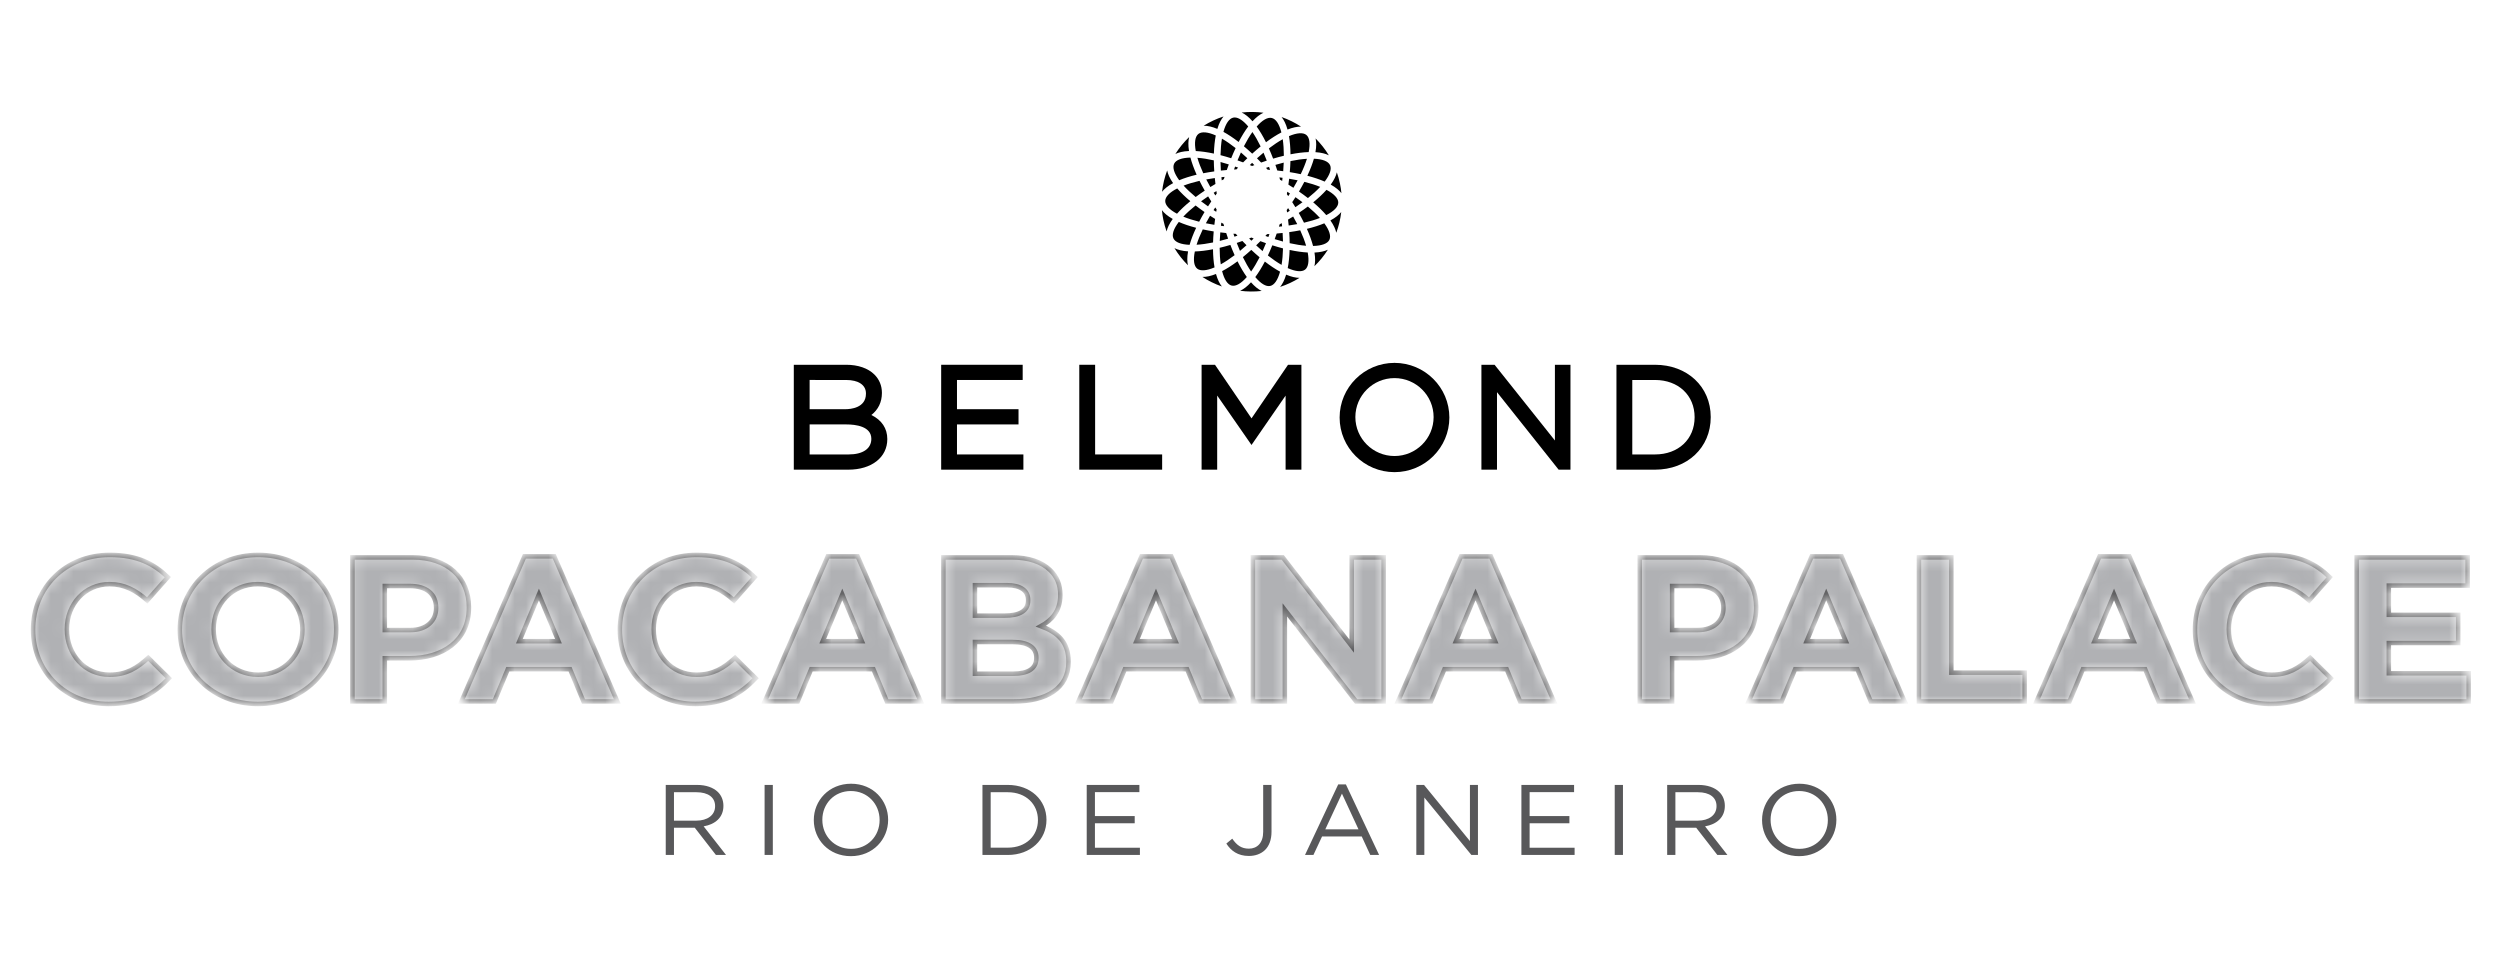
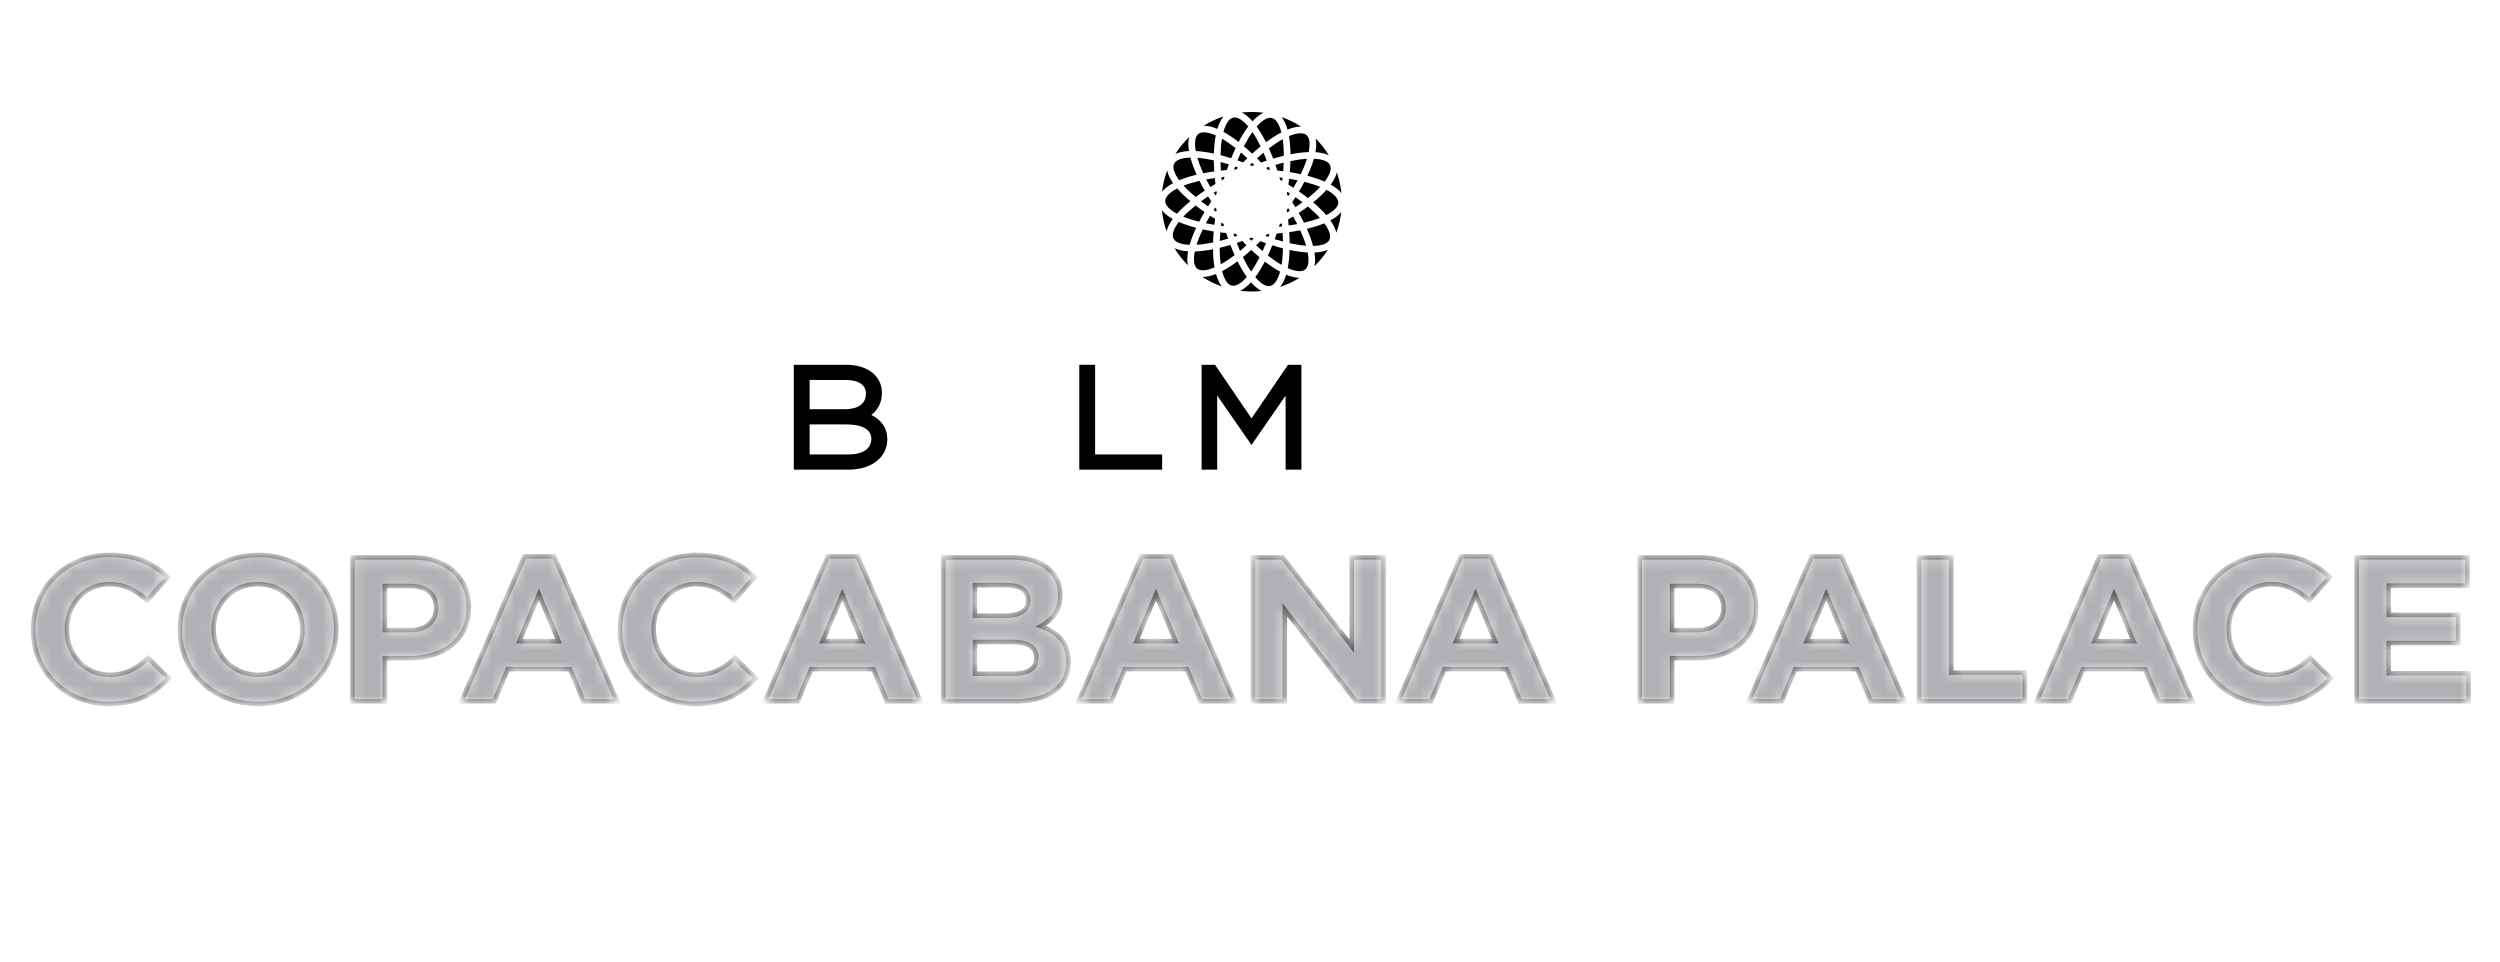
<svg xmlns="http://www.w3.org/2000/svg" width="221" height="85" viewBox="0 0 221 85" fill="none">
  <path d="M77.028 36.686C77.635 36.214 77.961 35.546 77.961 34.743V34.718C77.961 34.098 77.732 33.542 77.3 33.112C76.741 32.553 75.856 32.246 74.808 32.246H70.554H70.172V32.626V41.138V41.519H70.554H74.989C77.052 41.519 78.438 40.432 78.438 38.815C78.438 37.866 77.944 37.134 77.028 36.686ZM74.793 33.59C75.893 33.59 76.55 34.034 76.55 34.778V34.803C76.55 36.074 75.161 36.173 74.735 36.173H71.571V33.589L74.793 33.59ZM75.015 40.173H71.572V37.519H74.808C75.636 37.519 77.026 37.684 77.026 38.792C77.026 39.665 76.274 40.173 75.015 40.173Z" fill="black" />
-   <path d="M90.086 40.173H84.597V37.519H89.655H90.037V37.138V36.554V36.173H89.655H84.597V33.59H90.023H90.405V33.209V32.626V32.246H90.023H83.582H83.2V32.626V41.138V41.519H83.582H90.086H90.468V41.138V40.553V40.173H90.086Z" fill="black" />
  <path d="M96.809 40.173V32.626V32.246H96.427H95.791H95.409V32.626V41.139V41.519H95.791H102.352H102.734V41.139V40.554V40.173H102.352H96.809Z" fill="black" />
  <path d="M114.064 32.246H113.862L113.748 32.413L110.634 36.984L107.519 32.413L107.405 32.246H107.203H106.603H106.221V32.626V41.139V41.519H106.603H107.217H107.599V41.139V34.965L110.318 38.882L110.633 39.336L110.947 38.882L113.647 34.972V41.139V41.519H114.029H114.662H115.044V41.139V32.626V32.246H114.662H114.064Z" fill="black" />
-   <path d="M137.837 32.246H137.454V32.626V38.94L132.235 32.389L132.121 32.246H131.936H131.339H130.957V32.626V41.139V41.519H131.339H131.951H132.334V41.139V34.668L137.669 41.375L137.784 41.519H137.969H138.447H138.829V41.139V32.626V32.246H138.447H137.837Z" fill="black" />
-   <path d="M146.303 32.246H143.276H142.894V32.626V41.139V41.519H143.276H146.303C149.157 41.519 151.228 39.57 151.228 36.883V36.859C151.228 34.186 149.156 32.246 146.303 32.246ZM146.303 40.173H144.294V33.59H146.303C148.365 33.59 149.804 34.944 149.804 36.883C149.804 38.83 148.364 40.173 146.303 40.173Z" fill="black" />
-   <path d="M123.274 32.078C120.599 32.078 118.422 34.245 118.422 36.909C118.422 39.572 120.599 41.738 123.274 41.738C125.948 41.738 128.124 39.572 128.124 36.909C128.124 34.245 125.948 32.078 123.274 32.078ZM123.274 40.312C121.365 40.312 119.814 38.767 119.814 36.868C119.814 34.969 121.365 33.424 123.274 33.424C125.181 33.424 126.731 34.969 126.731 36.868C126.731 38.767 125.181 40.312 123.274 40.312Z" fill="black" />
  <path d="M109.183 14.723C109.269 14.753 109.359 14.784 109.449 14.817C109.401 14.869 109.353 14.921 109.305 14.973C109.232 14.977 109.16 14.98 109.088 14.985C109.119 14.896 109.151 14.809 109.183 14.723ZM113.308 19.728C113.243 19.764 113.182 19.799 113.119 19.831C113.1 19.899 113.08 19.968 113.057 20.038C113.152 20.029 113.244 20.02 113.336 20.009C113.327 19.919 113.319 19.825 113.308 19.728ZM107.925 15.08C108.096 15.061 108.271 15.044 108.449 15.029L108.45 15.026C108.509 14.858 108.566 14.695 108.625 14.536C108.376 14.456 108.13 14.386 107.893 14.322C107.897 14.567 107.908 14.821 107.925 15.08ZM110.485 14.591C110.551 14.619 110.618 14.646 110.684 14.675C110.749 14.648 110.816 14.623 110.885 14.595C110.819 14.528 110.753 14.461 110.686 14.395C110.623 14.458 110.556 14.523 110.485 14.591ZM107.893 13.716C108.197 13.795 108.513 13.885 108.836 13.989C108.96 13.684 109.09 13.384 109.229 13.091C108.808 12.758 108.403 12.478 108.02 12.257C107.948 12.685 107.906 13.174 107.893 13.716ZM113.377 15.717C113.283 15.705 113.189 15.693 113.098 15.683C113.118 15.751 113.138 15.82 113.157 15.888C113.218 15.922 113.28 15.957 113.344 15.994C113.355 15.901 113.367 15.809 113.377 15.717ZM111.916 14.841C111.964 14.893 112.011 14.946 112.059 15C112.134 15.006 112.204 15.011 112.274 15.016C112.244 14.926 112.215 14.838 112.184 14.75C112.097 14.778 112.008 14.809 111.916 14.841ZM111.117 13.994C111.239 14.118 111.361 14.242 111.482 14.369L111.484 14.37C111.656 14.309 111.822 14.253 111.982 14.199C111.889 13.958 111.793 13.722 111.694 13.495C111.5 13.655 111.306 13.822 111.117 13.994ZM109.396 14.177C109.554 14.231 109.719 14.291 109.889 14.355L109.891 14.352L109.893 14.353C110.027 14.219 110.149 14.098 110.266 13.986C110.074 13.806 109.885 13.636 109.698 13.476C109.593 13.706 109.492 13.94 109.396 14.177ZM111.913 21.498C111.753 21.442 111.589 21.382 111.423 21.32L111.422 21.322L111.418 21.321C111.29 21.45 111.165 21.572 111.044 21.689C111.234 21.867 111.423 22.038 111.611 22.199C111.716 21.969 111.817 21.736 111.913 21.498ZM112.22 20.689C112.149 20.693 112.078 20.696 112.005 20.699C111.958 20.752 111.91 20.805 111.86 20.857C111.95 20.889 112.039 20.92 112.125 20.951C112.158 20.864 112.189 20.777 112.22 20.689ZM110.824 21.082C110.759 21.056 110.692 21.027 110.624 20.998C110.56 21.025 110.493 21.052 110.423 21.079C110.489 21.146 110.556 21.214 110.623 21.28C110.688 21.215 110.756 21.15 110.824 21.082ZM107.874 20.544C107.852 20.802 107.836 21.056 107.826 21.299C108.07 21.239 108.317 21.172 108.564 21.099C108.506 20.935 108.45 20.768 108.397 20.601C108.221 20.583 108.047 20.563 107.875 20.542L107.874 20.544ZM113.418 21.958C113.11 21.879 112.794 21.788 112.472 21.685C112.348 21.993 112.218 22.294 112.081 22.585C112.503 22.917 112.907 23.197 113.29 23.416C113.362 22.985 113.405 22.497 113.418 21.958ZM107.916 23.367C108.301 23.155 108.711 22.884 109.141 22.557C109.01 22.267 108.884 21.964 108.766 21.651C108.447 21.747 108.131 21.832 107.817 21.906C107.818 22.446 107.851 22.935 107.916 23.367ZM109.249 20.673C109.177 20.67 109.105 20.664 109.034 20.659C109.064 20.747 109.095 20.836 109.124 20.924C109.212 20.895 109.3 20.865 109.39 20.833C109.344 20.782 109.296 20.728 109.249 20.673ZM113.383 20.593C113.212 20.612 113.037 20.629 112.859 20.644L112.858 20.647C112.801 20.813 112.743 20.978 112.683 21.138C112.933 21.216 113.177 21.288 113.418 21.353C113.412 21.106 113.4 20.852 113.383 20.593ZM110.192 21.68C110.069 21.558 109.945 21.431 109.825 21.303C109.651 21.365 109.486 21.421 109.328 21.475C109.42 21.716 109.516 21.951 109.615 22.179C109.812 22.017 110.005 21.85 110.192 21.68ZM114.017 15.217C114.351 15.27 114.675 15.33 114.984 15.398C115.22 14.911 115.402 14.455 115.533 14.038C115.091 14.063 114.603 14.131 114.075 14.24C114.065 14.554 114.048 14.882 114.017 15.217ZM113.778 18.78C113.857 18.732 113.938 18.683 114.016 18.634C113.966 18.553 113.918 18.473 113.869 18.395C113.827 18.455 113.785 18.513 113.745 18.571C113.755 18.64 113.767 18.712 113.778 18.78ZM107.932 19.958C108.023 19.971 108.117 19.981 108.211 19.992C108.191 19.923 108.17 19.855 108.152 19.785C108.086 19.748 108.024 19.713 107.965 19.68C107.954 19.773 107.942 19.866 107.932 19.958ZM113.758 17.162C113.799 17.222 113.841 17.28 113.88 17.338C113.93 17.26 113.982 17.182 114.032 17.103C113.953 17.051 113.875 17 113.795 16.95C113.783 17.023 113.771 17.093 113.758 17.162ZM113.894 16.32V16.322C114.044 16.413 114.193 16.508 114.338 16.602C114.471 16.377 114.596 16.155 114.711 15.939C114.469 15.889 114.218 15.843 113.96 15.801C113.941 15.971 113.917 16.144 113.894 16.32ZM114.52 17.43C114.427 17.578 114.33 17.725 114.232 17.869C114.325 18.013 114.417 18.16 114.512 18.315C114.73 18.17 114.94 18.023 115.138 17.878C114.941 17.728 114.735 17.578 114.52 17.43ZM113.865 19.411L113.863 19.413C113.887 19.596 113.905 19.769 113.92 19.935C114.174 19.9 114.428 19.858 114.676 19.812C114.563 19.59 114.443 19.366 114.314 19.14C114.166 19.232 114.016 19.323 113.865 19.411ZM116.705 16.521C116.298 16.354 115.83 16.204 115.304 16.075C115.16 16.352 115.001 16.638 114.828 16.93C115.106 17.121 115.37 17.315 115.62 17.509C116.04 17.174 116.403 16.844 116.705 16.521ZM115.479 11.927C115.194 11.696 114.644 11.736 113.946 12.034C114.028 12.506 114.072 13.042 114.08 13.635L114.084 13.634V13.64C114.664 13.526 115.202 13.46 115.687 13.444C115.84 12.695 115.768 12.161 115.479 11.927ZM115.369 23.835C115.662 23.608 115.742 23.074 115.603 22.321C115.122 22.297 114.587 22.221 114.005 22.096V22.101H114.001C113.983 22.693 113.928 23.229 113.835 23.7C114.527 24.01 115.077 24.061 115.369 23.835ZM116.285 13.451C116.809 13.484 117.192 13.589 117.47 13.73C117.138 13.182 116.742 12.682 116.296 12.237C116.368 12.54 116.379 12.936 116.285 13.451ZM116.149 14.031C116.018 14.492 115.824 14.994 115.572 15.532L115.576 15.533L115.573 15.537C116.15 15.687 116.662 15.86 117.102 16.053C117.567 15.444 117.734 14.932 117.576 14.597C117.419 14.26 116.915 14.062 116.149 14.031ZM108.001 15.945C108.064 15.909 108.127 15.876 108.189 15.842C108.209 15.775 108.23 15.707 108.252 15.636C108.157 15.645 108.064 15.654 107.973 15.665C107.981 15.756 107.991 15.849 108.001 15.945ZM113.816 11.453C114.267 11.273 114.666 11.187 115.012 11.193C114.477 10.844 113.899 10.559 113.293 10.346C113.49 10.591 113.675 10.943 113.816 11.453ZM113.968 20.52C113.992 20.855 114.005 21.183 114.007 21.497C114.536 21.615 115.022 21.692 115.46 21.725C115.338 21.307 115.164 20.849 114.94 20.359C114.621 20.421 114.296 20.475 113.968 20.52ZM117.242 19.016C117.926 18.668 118.3 18.28 118.303 17.909C118.307 17.539 117.939 17.142 117.262 16.781C116.94 17.143 116.548 17.513 116.09 17.885L116.094 17.887L116.09 17.89C116.541 18.272 116.928 18.649 117.242 19.016ZM115.614 18.256C115.362 18.445 115.092 18.634 114.81 18.821C114.977 19.114 115.131 19.403 115.273 19.688C115.8 19.566 116.271 19.425 116.679 19.265C116.384 18.938 116.027 18.601 115.614 18.256ZM103.796 14.468C103.631 14.8 103.789 15.316 104.241 15.933C104.683 15.747 105.198 15.584 105.777 15.445L105.774 15.439L105.78 15.438C105.539 14.896 105.356 14.392 105.234 13.93C104.469 13.946 103.959 14.136 103.796 14.468ZM116.201 22.326C116.283 22.838 116.267 23.231 116.194 23.532C116.649 23.094 117.047 22.604 117.383 22.075C117.102 22.207 116.72 22.303 116.201 22.326ZM105.025 22.222C104.49 22.189 104.104 22.078 103.822 21.934C104.16 22.491 104.561 22.998 105.015 23.448C104.943 23.143 104.929 22.744 105.025 22.222ZM107.493 24.22C107.041 24.402 106.638 24.488 106.291 24.48C106.827 24.829 107.407 25.113 108.015 25.326C107.818 25.081 107.635 24.729 107.493 24.22ZM111.348 22.744C111.106 22.541 110.86 22.321 110.614 22.09C110.374 22.309 110.124 22.523 109.87 22.729C110.106 23.214 110.349 23.64 110.598 24.003C110.851 23.645 111.102 23.223 111.348 22.744ZM105.161 21.643C105.292 21.182 105.485 20.679 105.738 20.141L105.734 20.14L105.735 20.136C105.158 19.987 104.646 19.814 104.206 19.62C103.741 20.228 103.573 20.741 103.732 21.077C103.891 21.413 104.395 21.611 105.161 21.643ZM103.7 16.188C103.393 15.749 103.239 15.378 103.177 15.069C102.952 15.671 102.798 16.302 102.726 16.952C102.92 16.703 103.226 16.442 103.7 16.188ZM113.481 14.374C113.238 14.434 112.993 14.502 112.745 14.575C112.803 14.738 112.859 14.906 112.912 15.073C113.082 15.091 113.255 15.111 113.435 15.134C113.456 14.874 113.471 14.62 113.481 14.374ZM104.047 18.893C104.365 18.535 104.758 18.164 105.222 17.787L105.217 17.784L105.219 17.782C104.77 17.402 104.383 17.026 104.067 16.658C103.384 17.006 103.009 17.396 103.006 17.767C103.002 18.138 103.369 18.534 104.047 18.893ZM110.219 24.487C109.937 24.096 109.662 23.632 109.398 23.102L109.394 23.105L109.392 23.101C108.917 23.456 108.462 23.746 108.035 23.967C108.222 24.709 108.52 25.16 108.882 25.246C109.245 25.333 109.719 25.06 110.219 24.487ZM113.695 24.278C113.547 24.776 113.359 25.123 113.161 25.364C113.775 25.162 114.35 24.892 114.879 24.562C114.533 24.561 114.137 24.466 113.695 24.278ZM110.721 10.72C111.051 10.359 111.376 10.109 111.692 9.966C111.063 9.883 110.419 9.874 109.764 9.947C110.08 10.095 110.399 10.352 110.721 10.72ZM103.67 19.356C103.203 19.095 102.902 18.829 102.713 18.576C102.739 18.864 102.781 19.153 102.842 19.442C102.915 19.793 103.012 20.131 103.128 20.46C103.195 20.152 103.356 19.787 103.67 19.356ZM110.589 24.955C110.264 25.312 109.941 25.562 109.629 25.705C110.249 25.785 110.887 25.793 111.53 25.721C111.221 25.572 110.906 25.318 110.589 24.955ZM105.108 13.349C105.022 12.821 105.043 12.421 105.121 12.117C104.654 12.565 104.244 13.068 103.901 13.613C104.185 13.473 104.572 13.372 105.108 13.349ZM117.515 21.205C117.68 20.872 117.522 20.357 117.069 19.74C116.626 19.925 116.111 20.089 115.533 20.229L115.535 20.234L115.531 20.235C115.771 20.776 115.953 21.282 116.075 21.743C116.841 21.726 117.352 21.537 117.515 21.205ZM117.637 16.318C118.093 16.573 118.391 16.832 118.582 17.078C118.554 16.795 118.512 16.512 118.452 16.227C118.382 15.885 118.288 15.556 118.177 15.236C118.106 15.538 117.944 15.897 117.637 16.318ZM117.608 19.485C117.907 19.911 118.063 20.271 118.127 20.575C118.345 19.99 118.492 19.376 118.565 18.745C118.371 18.987 118.068 19.239 117.608 19.485ZM112.287 25.278C112.651 25.199 112.955 24.755 113.158 24.016C112.733 23.784 112.285 23.487 111.817 23.124L111.816 23.128L111.812 23.124C111.537 23.649 111.255 24.108 110.967 24.493C111.456 25.076 111.921 25.358 112.287 25.278ZM105.941 11.838C105.648 12.067 105.566 12.6 105.706 13.352C106.191 13.377 106.725 13.452 107.304 13.577V13.573L107.308 13.574C107.327 12.978 107.383 12.442 107.474 11.975C106.783 11.664 106.232 11.612 105.941 11.838ZM107.614 11.395C107.766 10.885 107.958 10.535 108.162 10.295C107.534 10.5 106.946 10.777 106.404 11.115C106.755 11.11 107.16 11.203 107.614 11.395ZM106.173 17.794C106.372 17.946 106.578 18.097 106.79 18.243C106.885 18.093 106.981 17.948 107.077 17.806C106.982 17.657 106.888 17.508 106.797 17.359C106.581 17.503 106.373 17.648 106.173 17.794ZM107.53 16.892C107.45 16.941 107.37 16.99 107.29 17.039C107.339 17.119 107.388 17.199 107.439 17.28C107.48 17.22 107.522 17.162 107.563 17.104C107.553 17.033 107.541 16.962 107.53 16.892ZM107.445 16.261C107.423 16.077 107.405 15.905 107.389 15.739C107.134 15.775 106.882 15.815 106.633 15.862C106.746 16.086 106.868 16.311 106.994 16.534C107.143 16.442 107.293 16.351 107.445 16.262V16.261H107.445ZM113.394 12.307C113.009 12.519 112.598 12.791 112.17 13.118C112.3 13.408 112.425 13.711 112.544 14.023C112.862 13.928 113.18 13.843 113.493 13.769C113.49 13.229 113.458 12.739 113.394 12.307ZM111.091 11.187C111.372 11.579 111.648 12.042 111.911 12.571L111.914 12.569L111.916 12.573C112.392 12.218 112.847 11.928 113.275 11.706C113.087 10.965 112.79 10.515 112.426 10.43C112.061 10.341 111.592 10.616 111.091 11.187ZM109.961 12.931C110.202 13.133 110.448 13.351 110.695 13.584C110.94 13.361 111.189 13.147 111.439 12.944C111.204 12.461 110.96 12.034 110.712 11.671C110.46 12.027 110.208 12.45 109.961 12.931ZM109.149 10.384C109.106 10.384 109.063 10.389 109.022 10.397C108.658 10.476 108.352 10.921 108.151 11.657C108.577 11.889 109.025 12.189 109.492 12.55L109.493 12.547L109.497 12.551C109.773 12.024 110.056 11.564 110.343 11.18C109.908 10.665 109.489 10.384 109.149 10.384ZM106.97 19.072C106.839 19.296 106.714 19.518 106.598 19.736C106.839 19.786 107.089 19.832 107.349 19.874C107.369 19.704 107.39 19.53 107.416 19.352C107.266 19.262 107.118 19.168 106.97 19.072ZM107.55 18.513C107.51 18.454 107.469 18.396 107.429 18.337C107.379 18.415 107.329 18.492 107.278 18.571C107.355 18.623 107.435 18.673 107.514 18.723C107.525 18.655 107.537 18.586 107.55 18.513ZM105.831 23.748C106.116 23.979 106.667 23.937 107.365 23.638C107.282 23.168 107.236 22.632 107.229 22.038L107.225 22.039V22.035C106.644 22.148 106.108 22.213 105.623 22.23C105.469 22.978 105.541 23.512 105.831 23.748ZM107.341 15.153C107.318 14.817 107.304 14.49 107.301 14.176C106.776 14.058 106.291 13.981 105.849 13.948C105.97 14.367 106.145 14.825 106.368 15.316C106.687 15.253 107.013 15.198 107.341 15.153ZM105.698 17.416C105.951 17.227 106.218 17.038 106.499 16.852C106.335 16.565 106.181 16.275 106.036 15.986C105.51 16.107 105.038 16.25 104.63 16.409C104.927 16.736 105.284 17.074 105.698 17.416ZM107.291 20.459C106.955 20.405 106.632 20.345 106.324 20.277C106.09 20.765 105.906 21.22 105.777 21.636C106.218 21.61 106.707 21.543 107.234 21.434C107.243 21.12 107.263 20.793 107.291 20.459ZM104.604 19.152C105.011 19.319 105.479 19.469 106.005 19.601C106.15 19.32 106.311 19.033 106.481 18.744C106.208 18.555 105.943 18.361 105.69 18.163C105.266 18.502 104.903 18.833 104.604 19.152Z" fill="black" />
  <mask id="path-9-inside-1_2159_26342" fill="white">
    <path d="M2.923 55.679V55.643C2.923 52.021 5.711 49.054 9.707 49.054C12.161 49.054 13.629 49.855 14.837 51.02L13.016 53.077C12.012 52.185 10.99 51.639 9.689 51.639C7.495 51.639 5.916 53.422 5.916 55.607V55.643C5.916 57.827 7.458 59.647 9.689 59.647C11.176 59.647 12.086 59.065 13.109 58.155L14.93 59.957C13.592 61.358 12.105 62.232 9.596 62.232C5.767 62.232 2.923 59.338 2.923 55.679ZM15.896 55.679V55.643C15.896 52.021 18.814 49.054 22.828 49.054C26.843 49.054 29.724 51.984 29.724 55.607V55.643C29.724 59.265 26.806 62.232 22.791 62.232C18.777 62.232 15.896 59.301 15.896 55.679ZM26.732 55.679V55.643C26.732 53.459 25.096 51.638 22.791 51.638C20.487 51.638 18.888 53.422 18.888 55.606V55.643C18.888 57.827 20.524 59.647 22.829 59.647C25.133 59.647 26.732 57.863 26.732 55.679ZM31.154 49.273H36.47C39.574 49.273 41.452 51.074 41.452 53.677V53.714C41.452 56.662 39.11 58.191 36.191 58.191H34.017V62.013H31.154V49.273ZM36.284 55.697C37.715 55.697 38.552 54.86 38.552 53.768V53.731C38.552 52.476 37.66 51.802 36.228 51.802H34.017V55.697L36.284 55.697ZM46.358 49.181H48.997L54.573 62.013H51.581L50.392 59.156H44.89L43.7 62.013H40.782L46.358 49.181ZM49.369 56.68L47.64 52.549L45.912 56.68H49.369ZM54.795 55.679V55.643C54.795 52.021 57.583 49.054 61.579 49.054C64.032 49.054 65.501 49.855 66.709 51.02L64.888 53.077C63.884 52.185 62.862 51.639 61.561 51.639C59.367 51.639 57.788 53.422 57.788 55.607V55.643C57.788 57.827 59.33 59.647 61.561 59.647C63.048 59.647 63.958 59.065 64.981 58.155L66.802 59.957C65.464 61.358 63.977 62.232 61.468 62.232C57.639 62.232 54.795 59.338 54.795 55.679ZM73.176 49.181H75.816L81.392 62.013H78.399L77.21 59.156H71.708L70.519 62.013H67.601L73.176 49.181ZM76.187 56.68L74.459 52.549L72.73 56.68H76.187ZM83.398 49.273H89.439C90.925 49.273 92.096 49.673 92.84 50.401C93.435 50.983 93.732 51.693 93.732 52.567V52.603C93.732 54.041 92.951 54.842 92.022 55.352C93.528 55.916 94.457 56.772 94.457 58.483V58.519C94.457 60.849 92.524 62.014 89.587 62.014H83.398V49.273H83.398ZM90.888 53.04C90.888 52.203 90.219 51.73 89.011 51.73H86.186V54.423H88.825C90.089 54.423 90.888 54.023 90.888 53.076V53.04ZM89.494 56.753H86.186V59.556H89.587C90.851 59.556 91.613 59.119 91.613 58.173V58.136C91.613 57.281 90.963 56.753 89.494 56.753ZM100.906 49.181H103.545L109.121 62.013H106.129L104.939 59.156H99.438L98.248 62.013H95.33L100.906 49.181ZM103.917 56.68L102.188 52.549L100.46 56.68H103.917ZM110.756 49.273H113.395L119.492 57.117V49.273H122.316V62.013H119.882L113.581 53.914V62.013H110.756V49.273ZM129.155 49.181H131.795L137.371 62.013H134.378L133.189 59.156H127.687L126.498 62.013H123.579L129.155 49.181ZM132.166 56.68L130.438 52.549L128.709 56.68H132.166ZM144.952 49.273H150.268C153.372 49.273 155.25 51.074 155.25 53.677V53.714C155.25 56.662 152.907 58.191 149.989 58.191H147.815V62.013H144.952V49.273ZM150.082 55.697C151.514 55.697 152.35 54.86 152.35 53.768V53.731C152.35 52.476 151.458 51.802 150.027 51.802H147.815V55.697L150.082 55.697ZM160.156 49.181H162.795L168.371 62.013H165.379L164.189 59.156H158.688L157.498 62.013H154.58L160.156 49.181ZM163.167 56.68L161.438 52.549L159.71 56.68H163.167ZM169.634 49.273H172.496V59.465H178.983V62.013H169.634V49.273ZM185.599 49.181H188.238L193.814 62.013H190.822L189.632 59.156H184.131L182.941 62.013H180.023L185.599 49.181ZM188.61 56.68L186.882 52.549L185.153 56.68H188.61ZM194.036 55.679V55.643C194.036 52.021 196.824 49.054 200.82 49.054C203.274 49.054 204.742 49.855 205.95 51.02L204.129 53.077C203.125 52.185 202.103 51.639 200.802 51.639C198.608 51.639 197.028 53.422 197.028 55.607V55.643C197.028 57.827 198.571 59.647 200.802 59.647C202.289 59.647 203.199 59.065 204.222 58.155L206.043 59.957C204.705 61.358 203.218 62.232 200.709 62.232C196.88 62.232 194.036 59.338 194.036 55.679ZM208.328 49.273H218.142V51.766H211.172V54.351H217.306V56.844H211.172V59.52H218.235V62.013H208.328L208.328 49.273Z" />
  </mask>
  <path d="M2.923 55.679V55.643C2.923 52.021 5.711 49.054 9.707 49.054C12.161 49.054 13.629 49.855 14.837 51.02L13.016 53.077C12.012 52.185 10.99 51.639 9.689 51.639C7.495 51.639 5.916 53.422 5.916 55.607V55.643C5.916 57.827 7.458 59.647 9.689 59.647C11.176 59.647 12.086 59.065 13.109 58.155L14.93 59.957C13.592 61.358 12.105 62.232 9.596 62.232C5.767 62.232 2.923 59.338 2.923 55.679ZM15.896 55.679V55.643C15.896 52.021 18.814 49.054 22.828 49.054C26.843 49.054 29.724 51.984 29.724 55.607V55.643C29.724 59.265 26.806 62.232 22.791 62.232C18.777 62.232 15.896 59.301 15.896 55.679ZM26.732 55.679V55.643C26.732 53.459 25.096 51.638 22.791 51.638C20.487 51.638 18.888 53.422 18.888 55.606V55.643C18.888 57.827 20.524 59.647 22.829 59.647C25.133 59.647 26.732 57.863 26.732 55.679ZM31.154 49.273H36.47C39.574 49.273 41.452 51.074 41.452 53.677V53.714C41.452 56.662 39.11 58.191 36.191 58.191H34.017V62.013H31.154V49.273ZM36.284 55.697C37.715 55.697 38.552 54.86 38.552 53.768V53.731C38.552 52.476 37.66 51.802 36.228 51.802H34.017V55.697L36.284 55.697ZM46.358 49.181H48.997L54.573 62.013H51.581L50.392 59.156H44.89L43.7 62.013H40.782L46.358 49.181ZM49.369 56.68L47.64 52.549L45.912 56.68H49.369ZM54.795 55.679V55.643C54.795 52.021 57.583 49.054 61.579 49.054C64.032 49.054 65.501 49.855 66.709 51.02L64.888 53.077C63.884 52.185 62.862 51.639 61.561 51.639C59.367 51.639 57.788 53.422 57.788 55.607V55.643C57.788 57.827 59.33 59.647 61.561 59.647C63.048 59.647 63.958 59.065 64.981 58.155L66.802 59.957C65.464 61.358 63.977 62.232 61.468 62.232C57.639 62.232 54.795 59.338 54.795 55.679ZM73.176 49.181H75.816L81.392 62.013H78.399L77.21 59.156H71.708L70.519 62.013H67.601L73.176 49.181ZM76.187 56.68L74.459 52.549L72.73 56.68H76.187ZM83.398 49.273H89.439C90.925 49.273 92.096 49.673 92.84 50.401C93.435 50.983 93.732 51.693 93.732 52.567V52.603C93.732 54.041 92.951 54.842 92.022 55.352C93.528 55.916 94.457 56.772 94.457 58.483V58.519C94.457 60.849 92.524 62.014 89.587 62.014H83.398V49.273H83.398ZM90.888 53.04C90.888 52.203 90.219 51.73 89.011 51.73H86.186V54.423H88.825C90.089 54.423 90.888 54.023 90.888 53.076V53.04ZM89.494 56.753H86.186V59.556H89.587C90.851 59.556 91.613 59.119 91.613 58.173V58.136C91.613 57.281 90.963 56.753 89.494 56.753ZM100.906 49.181H103.545L109.121 62.013H106.129L104.939 59.156H99.438L98.248 62.013H95.33L100.906 49.181ZM103.917 56.68L102.188 52.549L100.46 56.68H103.917ZM110.756 49.273H113.395L119.492 57.117V49.273H122.316V62.013H119.882L113.581 53.914V62.013H110.756V49.273ZM129.155 49.181H131.795L137.371 62.013H134.378L133.189 59.156H127.687L126.498 62.013H123.579L129.155 49.181ZM132.166 56.68L130.438 52.549L128.709 56.68H132.166ZM144.952 49.273H150.268C153.372 49.273 155.25 51.074 155.25 53.677V53.714C155.25 56.662 152.907 58.191 149.989 58.191H147.815V62.013H144.952V49.273ZM150.082 55.697C151.514 55.697 152.35 54.86 152.35 53.768V53.731C152.35 52.476 151.458 51.802 150.027 51.802H147.815V55.697L150.082 55.697ZM160.156 49.181H162.795L168.371 62.013H165.379L164.189 59.156H158.688L157.498 62.013H154.58L160.156 49.181ZM163.167 56.68L161.438 52.549L159.71 56.68H163.167ZM169.634 49.273H172.496V59.465H178.983V62.013H169.634V49.273ZM185.599 49.181H188.238L193.814 62.013H190.822L189.632 59.156H184.131L182.941 62.013H180.023L185.599 49.181ZM188.61 56.68L186.882 52.549L185.153 56.68H188.61ZM194.036 55.679V55.643C194.036 52.021 196.824 49.054 200.82 49.054C203.274 49.054 204.742 49.855 205.95 51.02L204.129 53.077C203.125 52.185 202.103 51.639 200.802 51.639C198.608 51.639 197.028 53.422 197.028 55.607V55.643C197.028 57.827 198.571 59.647 200.802 59.647C202.289 59.647 203.199 59.065 204.222 58.155L206.043 59.957C204.705 61.358 203.218 62.232 200.709 62.232C196.88 62.232 194.036 59.338 194.036 55.679ZM208.328 49.273H218.142V51.766H211.172V54.351H217.306V56.844H211.172V59.52H218.235V62.013H208.328L208.328 49.273Z" fill="#B0B1B4" stroke="#58585A" stroke-width="0.4" mask="url(#path-9-inside-1_2159_26342)" />
-   <path d="M58.852 69.387H61.623C62.414 69.387 63.049 69.617 63.454 70.006C63.767 70.307 63.95 70.741 63.95 71.227V71.245C63.95 72.271 63.215 72.872 62.202 73.049L64.181 75.579H63.288L61.42 73.173H59.579V75.579H58.852V69.387ZM61.558 72.545C62.524 72.545 63.215 72.068 63.215 71.272V71.254C63.215 70.493 62.607 70.033 61.567 70.033H59.579V72.546H61.558V72.545ZM67.59 69.387H68.318V75.579H67.59V69.387ZM71.94 72.501V72.483C71.94 70.775 73.275 69.281 75.234 69.281C77.195 69.281 78.511 70.758 78.511 72.466V72.483C78.511 74.19 77.176 75.685 75.216 75.685C73.257 75.685 71.94 74.208 71.94 72.501ZM77.757 72.501V72.483C77.757 71.076 76.689 69.926 75.216 69.926C73.744 69.926 72.695 71.059 72.695 72.465V72.483C72.695 73.889 73.762 75.039 75.234 75.039C76.707 75.039 77.757 73.907 77.757 72.501ZM86.849 69.387H89.086C91.11 69.387 92.508 70.723 92.508 72.466V72.483C92.508 74.225 91.11 75.579 89.086 75.579H86.849V69.387ZM87.576 70.033V74.933H89.086C90.714 74.933 91.754 73.872 91.754 72.501V72.483C91.754 71.112 90.714 70.033 89.086 70.033H87.576ZM96.066 69.387H100.722V70.024H96.792V72.138H100.308V72.775H96.792V74.942H100.768V75.579H96.066V69.387ZM108.408 74.571L108.932 74.137C109.328 74.712 109.733 75.021 110.404 75.021C111.131 75.021 111.665 74.517 111.665 73.536V69.387H112.402V73.527C112.402 74.252 112.181 74.801 111.813 75.154C111.454 75.491 110.966 75.667 110.396 75.667C109.429 75.667 108.813 75.208 108.408 74.571ZM118.297 69.343H118.978L121.914 75.579H121.132L120.377 73.942H116.871L116.107 75.579H115.362L118.297 69.343ZM120.092 73.315L118.628 70.157L117.156 73.315H120.092ZM125.203 69.387H125.884L129.942 74.35V69.387H130.651V75.579H130.071L125.912 70.502V75.579H125.203L125.203 69.387ZM134.492 69.387H139.149V70.024H135.219V72.138H138.735V72.775H135.219V74.942H139.195V75.579H134.492V69.387ZM142.742 69.387H143.47V75.579H142.742V69.387ZM147.378 69.387H150.148C150.939 69.387 151.575 69.617 151.979 70.006C152.292 70.307 152.476 70.741 152.476 71.227V71.245C152.476 72.271 151.74 72.872 150.728 73.049L152.706 75.579H151.814L149.945 73.173H148.105V75.579H147.378L147.378 69.387ZM150.084 72.545C151.05 72.545 151.74 72.068 151.74 71.272V71.254C151.74 70.493 151.133 70.033 150.093 70.033H148.105V72.546H150.084V72.545ZM155.766 72.501V72.483C155.766 70.775 157.1 69.281 159.06 69.281C161.021 69.281 162.336 70.758 162.336 72.466V72.483C162.336 74.19 161.002 75.685 159.042 75.685C157.082 75.685 155.766 74.208 155.766 72.501ZM161.582 72.501V72.483C161.582 71.076 160.515 69.926 159.042 69.926C157.569 69.926 156.521 71.059 156.521 72.465V72.483C156.521 73.889 157.588 75.039 159.06 75.039C160.532 75.039 161.582 73.907 161.582 72.501Z" fill="#58585A" />
</svg>